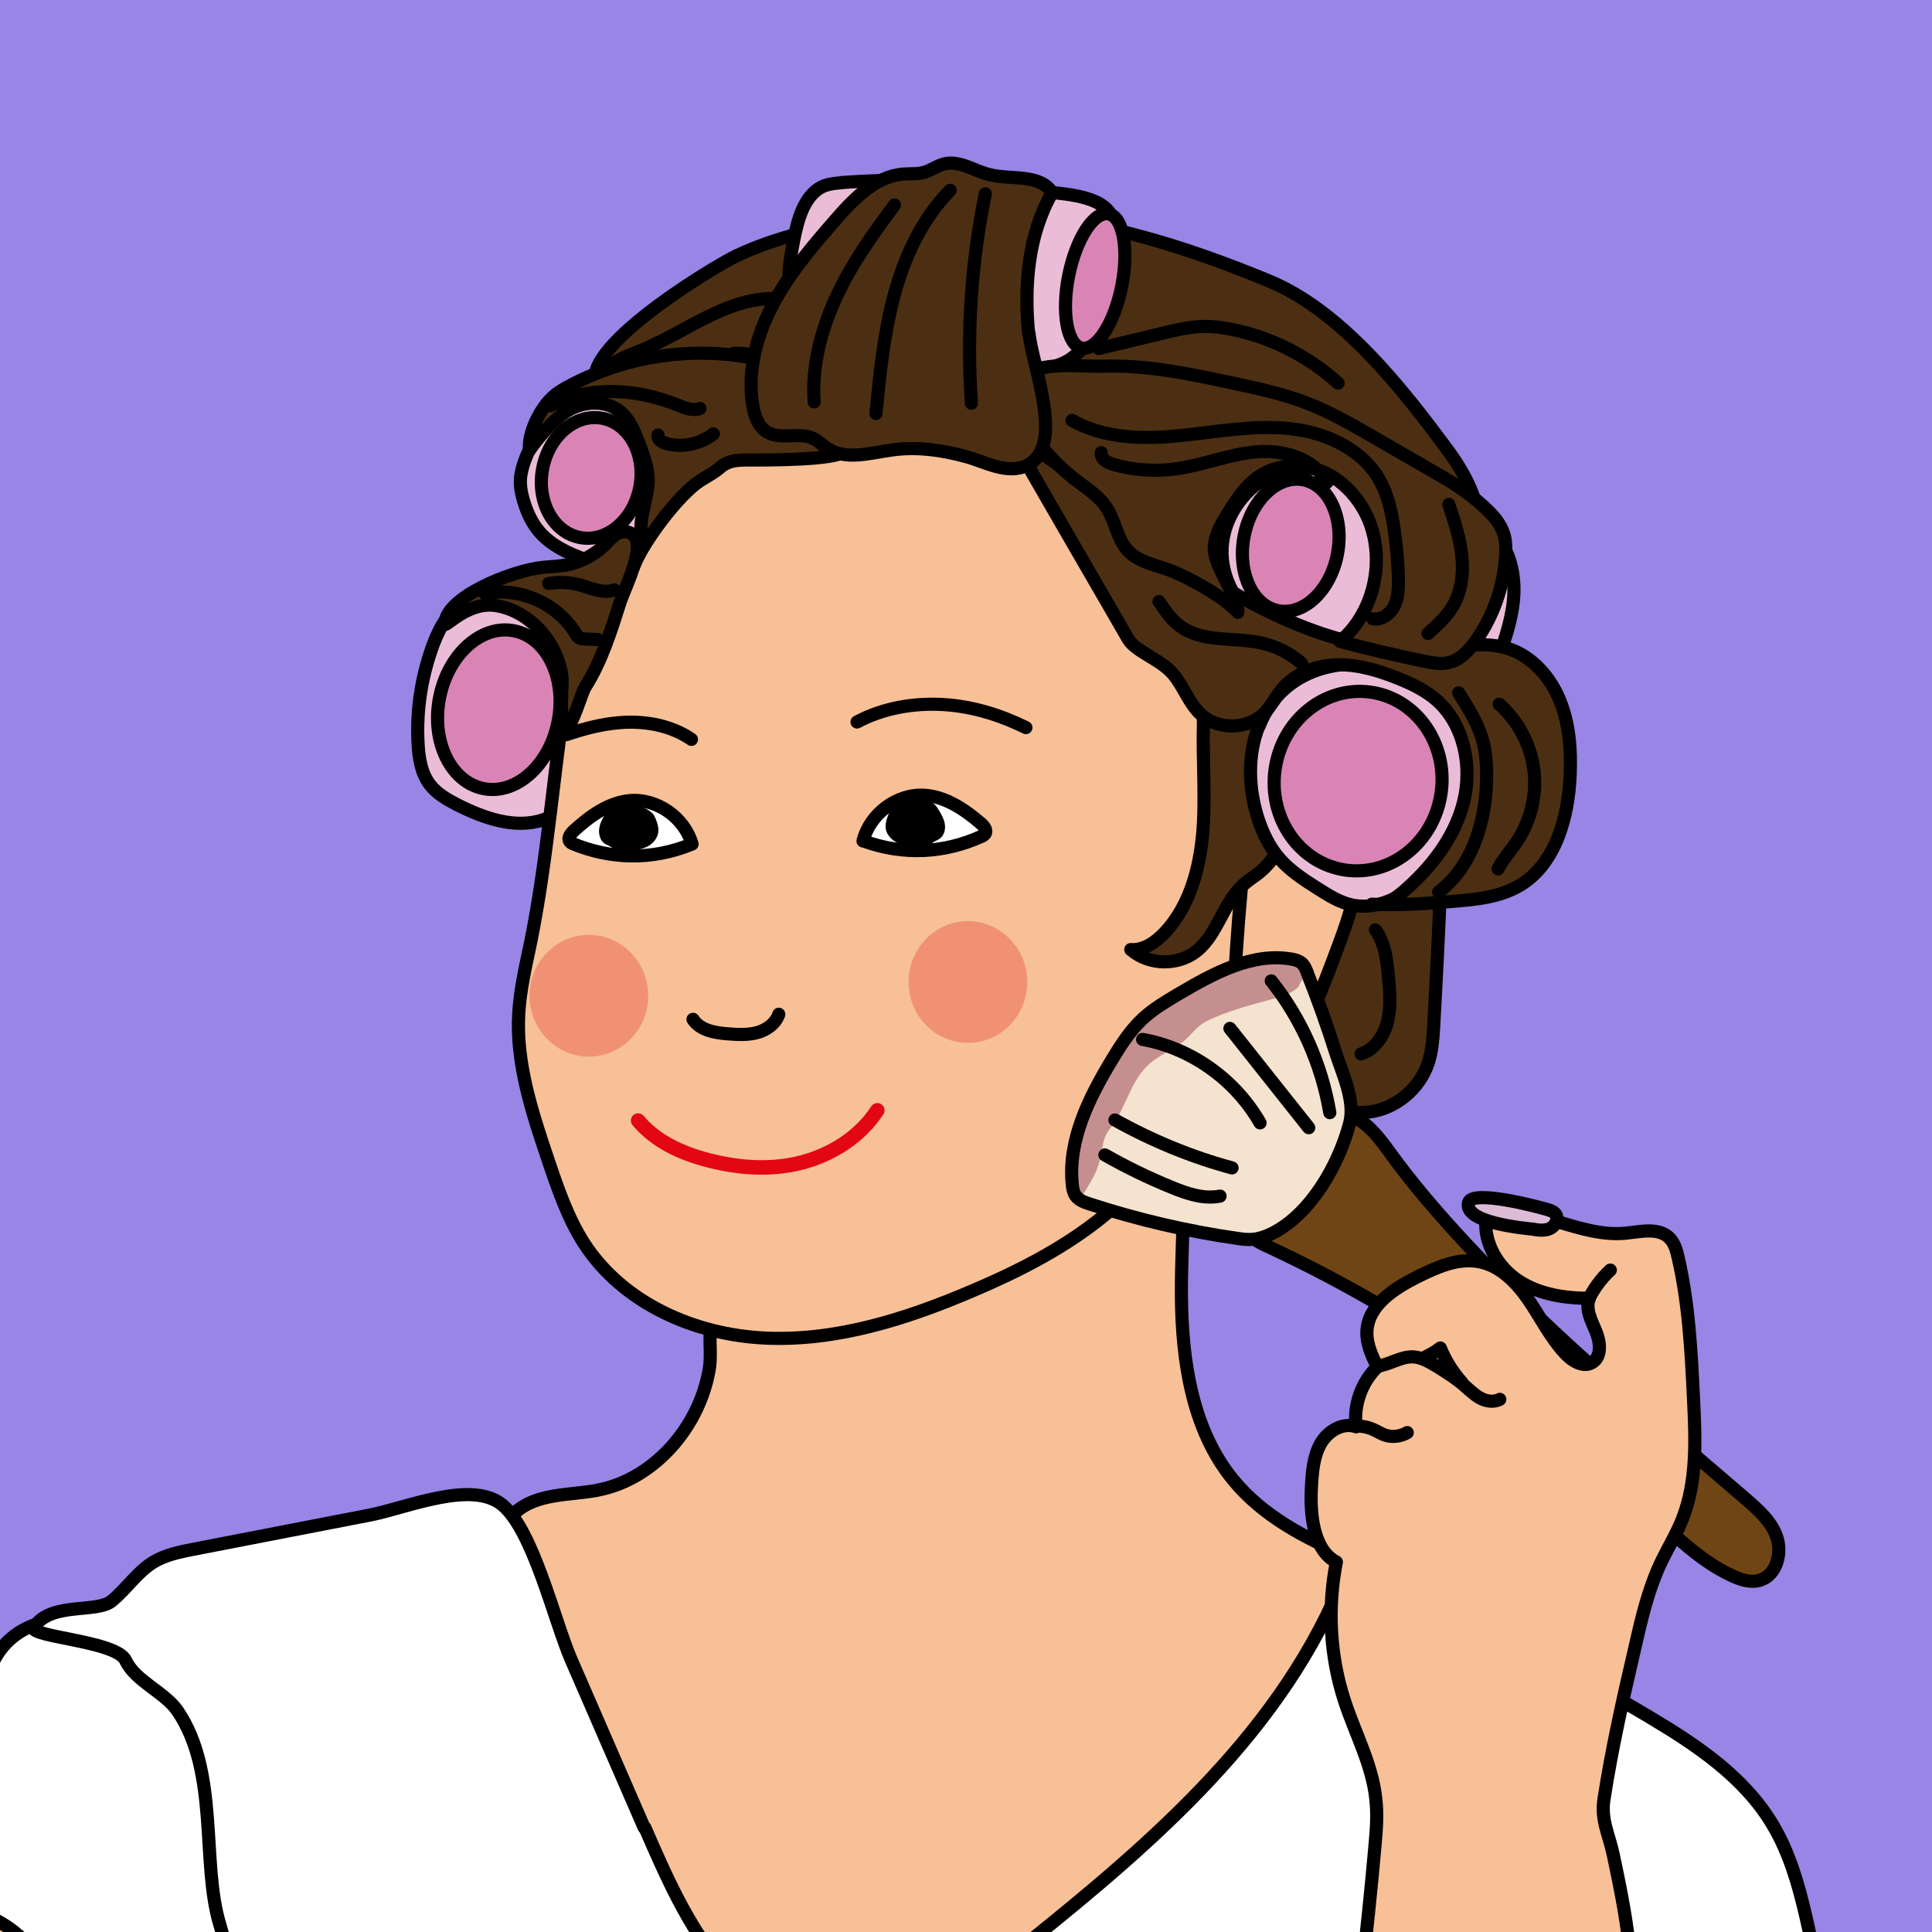
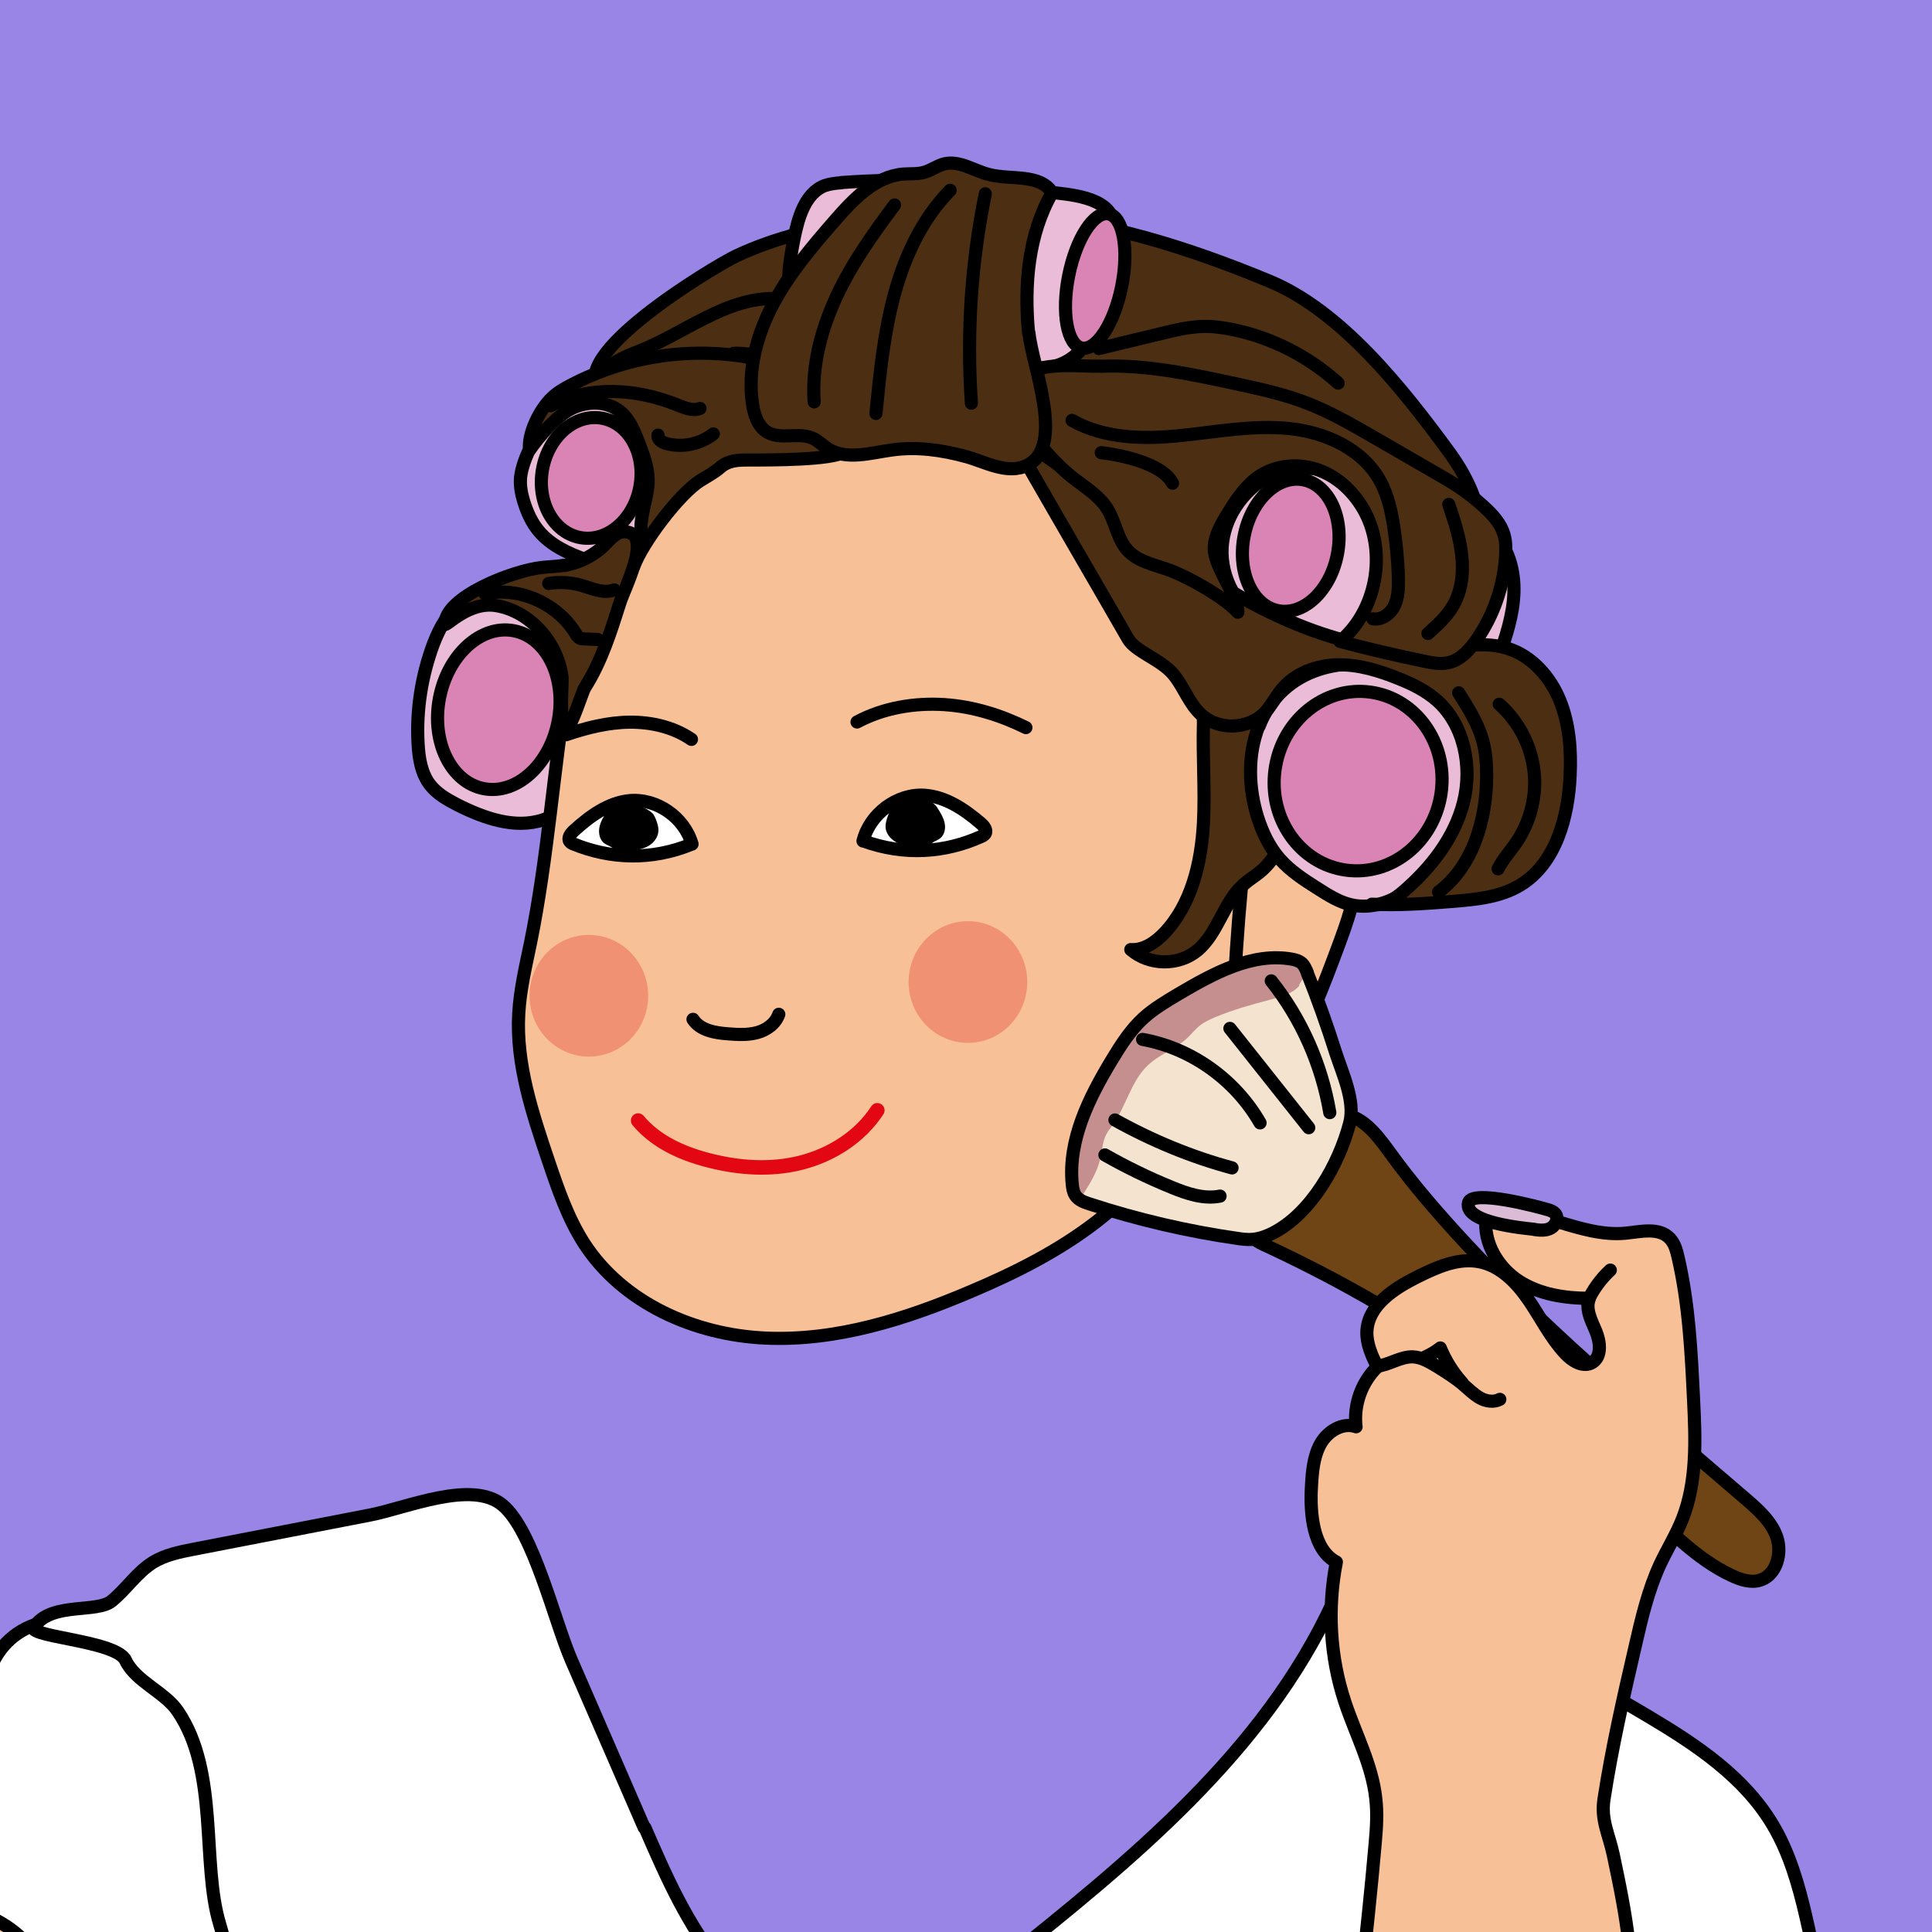
<svg xmlns="http://www.w3.org/2000/svg" id="Calque_2" data-name="Calque 2" viewBox="0 0 100 100">
  <defs>
    <style>
      .cls-1 {
        fill: #4c2f12;
      }

      .cls-1, .cls-2, .cls-3, .cls-4, .cls-5, .cls-6, .cls-7, .cls-8, .cls-9, .cls-10 {
        stroke-linecap: round;
        stroke-linejoin: round;
      }

      .cls-1, .cls-3, .cls-4, .cls-5, .cls-6, .cls-7, .cls-8, .cls-9, .cls-10 {
        stroke: #000;
        stroke-width: .68px;
      }

      .cls-11 {
        fill: #000;
      }

      .cls-11, .cls-12, .cls-13, .cls-14, .cls-15 {
        stroke-width: 0px;
      }

      .cls-2 {
        stroke: #e30613;
        stroke-width: .75px;
      }

      .cls-2, .cls-13, .cls-10 {
        fill: none;
      }

      .cls-12 {
        fill: #c68f8f;
      }

      .cls-16 {
        clip-path: url(#clippath-1);
      }

      .cls-3, .cls-17 {
        fill: #f4e3ce;
      }

      .cls-14 {
        fill: #9885e5;
      }

      .cls-4 {
        fill: #dcbbd7;
      }

      .cls-5 {
        fill: #f7c097;
      }

      .cls-6 {
        fill: #fff;
      }

      .cls-7 {
        fill: #704516;
      }

      .cls-8 {
        fill: #ebbcd8;
      }

      .cls-18 {
        clip-path: url(#clippath);
      }

      .cls-9 {
        fill: #d984b5;
      }

      .cls-15 {
        fill: #e42320;
        opacity: .3;
      }
    </style>
    <clipPath id="clippath">
      <rect class="cls-13" y="0" width="100" height="100" />
    </clipPath>
    <clipPath id="clippath-1">
      <path class="cls-3" d="M67.67,50.35c-.08-.19-.16-.39-.32-.52-.13-.1-.3-.15-.46-.18-2.07-.38-4.09.74-5.91,1.81-.62.37-1.25.74-1.79,1.23-.67.61-1.17,1.39-1.64,2.17-1.18,1.95-2.28,4.15-2.05,6.44.02.2.05.4.16.57.16.25.47.36.75.45,2.49.81,5.05,1.41,7.64,1.78.26.04.52.07.77.05.37-.03.73-.16,1.07-.33,1.98-1.02,3.41-3.55,3.97-5.69.3-1.15-.38-2.57-.73-3.66-.44-1.39-.93-2.77-1.47-4.12Z" />
    </clipPath>
  </defs>
  <g id="persos">
    <g>
      <rect class="cls-14" x="0" width="100" height="100" />
      <g class="cls-18">
        <g>
          <path class="cls-5" d="M-12.94,101.64c2.09-.78,2.58-3.76,4.51-4.9.94-.56,2.08-.59,3.17-.61,1.34-.02,2.68-.05,4.01-.07.69-.01,1.42-.02,2.03.31.51.27.88.74,1.22,1.21,2.84,3.89,4.4,8.74,4.39,13.6,0,.68-.04,1.39-.32,2.01-.26.57.21,2.29-.23,2.74-1.03,1.05-1.97.47-3.62,1.8-6.24,4.98-15.01,6.05-22.88,6.82-.59.06-1.2.12-1.78-.05-1.27-.37-2.03-1.72-2.58-2.9-.71-1.5-1.3-3.05-1.79-4.63-1.77-5.64-3.78-11.41-3.76-17.37.02-5.07,1.51-10.02,1.88-15.08.31-4.24-.16-8.54.5-12.74.15-.97.37-1.95.2-2.92-.22-1.28-1.09-2.35-1.49-3.59-.78-2.4.27-4.98,1.3-7.29l3.39-7.57c.92-2.06,2.41-3.52,3.95-5.15,1.23-1.3,1.99-4.19,4.2-4.46.85-.1,1.7.32,2.02,1.13.41,1.06-.33,2.05-.98,2.9-1.76,2.3-3.72,4.77-4.07,7.67-.25,2.07-.8,3.44-1.21,4.88-.12.41.38.73.73.5.48-.31.89-.77,1.28-1.2,2.89-3.14,6.35-5.74,10.14-7.62.8-.4,1.78-.77,2.53-.14.44.37.63.98.55,1.57-.15,1.14-.98,1.91-1.77,2.63-1.88,1.7-3.75,3.41-5.63,5.11-1.3,1.18-2.65,2.43-3.39,4.01-.09.19.12.4.3.3.9-.48,1.69-1.18,2.29-2.01.38-.52.7-1.12,1.22-1.5.76-.56,1.76-.82,2.49-1.41,1.13-.92,1.57-2.89,3.3-2.15.47.2.77.65.89,1.16.11.47.16.71.02,1.25-.11.42-.22,1.33-.56,1.6-2.18,1.76-3.93,3.76-5.16,6.3-.06.13-.13.29-.08.43.09.28.48.26.76.18,3.05-.94,5.73-3.11,7.32-5.95.19-.34.5-.61.88-.68.75-.15,1.01.34,1.16.81.28.89.32,1.84.1,2.75-.58,2.38-2.27,4.04-4.08,5.43-1.24.95-2.57,1.8-3.61,2.97-1.27,1.42-2.06,3.23-3.13,4.76l-1.04,1.8c-.34.77-1.37,1.25-1.61,2.09-.16.54-.33,1.49-.34,2.05-.15,6.49.15,13.17,2.37,19.25Z" />
          <g>
            <path class="cls-8" d="M24.11,31.13c-.85.41-1.34,1.32-1.68,2.21-.61,1.64-.89,3.41-.79,5.16.04.74.16,1.52.61,2.11.36.47.89.77,1.41,1.04,1.39.7,2.99,1.27,4.46.78,1.07-.35,1.96-1.23,3.08-1.36.37-.04.77,0,1.09-.2.34-.21.48-.63.58-1.02.6-2.2.71-4.85-.85-6.49-1.12-1.18-2.62-1.35-4.09-1.71-1.24-.3-2.56-1.13-3.83-.52Z" />
            <ellipse class="cls-9" cx="25.82" cy="36.73" rx="4.16" ry="3.13" transform="translate(-15.06 55.3) rotate(-79.32)" />
          </g>
          <g>
-             <path class="cls-1" d="M74.53,46.62c-.09,2.16-.2,4.31-.32,6.47-.04.64-.08,1.3-.28,1.91-.44,1.36-1.71,2.41-3.1,2.56-.62.07-1.24-.03-1.87,0-1.18.04-2.34.49-3.52.44s-2.51-.86-2.47-2.08c.06-2.16-.36-4.55.98-6.22,1.39-1.74,3.87-2.17,5.42-3.76.38-.39.7-.85,1.16-1.13.68-.42,1.56-.38,2.27-.02s1.34,1.13,1.73,1.84Z" />
-             <path class="cls-10" d="M71.19,48.13c.51.69.6,1.6.68,2.47.07.76.13,1.53-.05,2.27s-.66,1.45-1.37,1.68" />
-           </g>
+             </g>
          <path class="cls-1" d="M31.17,20.27c-2.17-1.7,5.81-6.49,6.93-7.02,4.08-1.94,9.99-2.39,14.48-2.12s8.95,1.69,13.12,3.42c3.7,1.53,6.87,5.53,9.27,8.8.86,1.17,1.55,2.52,1.66,3.97.03.33.02.68-.11.99-.23.51-.79.81-1.34.86s-1.1-.09-1.63-.23c-2.9-.77-5.8-1.55-8.71-2.32-2.41-.64-4.83-1.29-7.31-1.52-1.61-.16-3.22-.14-4.83-.12-2.38.02-4.75.05-7.13.07-1.83.02-3.75.02-5.38-.84-1.29-.68-2.28-1.84-3.49-2.66-.96-.64-2.18-1.25-2.35-2.41-.09-.6.18-1.25.66-1.6s1.17-.4,1.69-.12" />
          <path class="cls-7" d="M89.63,81.55c.47.22,1.01.4,1.5.23.82-.27,1.12-1.38.84-2.21s-.98-1.44-1.64-2.01c-1.49-1.28-2.99-2.56-4.48-3.84-1.25-1.08-2.51-2.15-3.74-3.26-2.16-1.94-4.25-3.96-6.23-6.09-1.4-1.51-2.75-3.06-3.96-4.74-.66-.91-1.46-1.96-2.56-1.95-1.03.01-1.8.95-2.37,1.84-.77,1.2-1.46,2.46-2.05,3.77-.09.2-.18.42-.12.63.07.24.33.37.55.48,7.17,3.3,13.79,7.83,19.51,13.34,1.43,1.38,2.94,2.97,4.75,3.81Z" />
-           <path class="cls-5" d="M30.95,77.13c-1.48.28-3.16.14-4.29,1.16-.76.69-1.08,1.76-1.19,2.8-.19,1.66.04,3.33.3,4.98.6,3.73,1.4,7.46,2.94,10.89s3.86,6.58,6.99,8.58c1.72,1.1,3.65,1.82,5.59,2.42,1.49.46,3,.84,4.55.91,3.51.14,6.89-1.37,9.95-3.15,5.82-3.38,11.04-7.82,15.36-13.04,1.2-1.45,2.35-3.01,2.88-4.83s.33-3.97-.94-5.36c-.88-.96-2.13-1.44-3.32-1.94-2.21-.93-4.41-2.08-5.94-3.95-2.13-2.59-2.66-6.18-2.68-9.57s.41-6.8-.15-10.14c-.03-.2-.08-.42-.23-.57-.14-.13-.33-.17-.52-.2-2.83-.4-5.4,1.66-7.31,3.82s-3.71,4.67-6.39,5.68c-2.87,1.09-6.41.16-9.04,1.93-1.17.79-.57,2.11-.81,3.38-.25,1.4-.89,2.72-1.8,3.79-1.03,1.21-2.42,2.12-3.97,2.41Z" />
          <g>
            <path class="cls-5" d="M29.37,35.39c-.72,4.46-1.01,8.99-1.91,13.41-.25,1.21-.54,2.42-.61,3.66-.15,2.6.7,5.15,1.53,7.61.5,1.48,1.01,2.97,1.84,4.27,2.02,3.13,5.76,4.76,9.42,4.92s7.25-.98,10.63-2.42c2.27-.96,4.5-2.08,6.46-3.59,6.06-4.68,8.82-12.49,11.12-19.89.77-2.48,1.53-5,1.71-7.6s-.26-5.32-1.72-7.46c-1.17-1.71-2.89-2.92-4.6-4.06-2.73-1.81-5.61-3.55-8.81-4.17-2.96-.58-6.01-.16-9.03-.16-3.94,0-9.47-.72-12.14,3.1-2.33,3.35-3.27,8.41-3.91,12.37Z" />
            <g>
              <path class="cls-6" d="M44.67,43.53c.35-1.4,1.75-2.45,3.16-2.37,1.11.07,2.09.73,2.94,1.46.16.14.33.35.22.53-.05.07-.13.12-.21.15-1.84.83-3.96,1.01-6.11.22Z" />
              <path class="cls-11" d="M48.49,41.77c.16.25.33.51.4.81s0,.64-.24.82c-.1.08-.23.12-.34.19-.09.06-.16.13-.25.18-.17.09-.37.08-.57.07-.35-.02-.71-.05-1.02-.2s-.6-.44-.63-.79c-.02-.2.04-.41.11-.6.03-.09.07-.19.13-.27.05-.07.13-.13.2-.19.72-.52,1.86-.56,2.21-.02Z" />
              <path class="cls-6" d="M35.82,43.69c-.4-1.39-1.83-2.38-3.24-2.25-1.1.11-2.06.81-2.89,1.57-.15.14-.32.37-.2.54.05.07.13.11.21.14,1.87.76,4,.87,6.11,0Z" />
              <path class="cls-11" d="M31.39,42.03c-.16.26-.32.52-.37.82s.03.64.27.81c.11.07.23.11.34.18.09.05.16.12.26.17.17.08.38.07.57.05.35-.04.7-.08,1.02-.23s.58-.46.6-.82c.01-.21-.06-.41-.13-.6-.04-.09-.08-.19-.14-.27-.06-.07-.13-.13-.21-.18-.73-.49-1.88-.49-2.21.06Z" />
              <path class="cls-10" d="M44.36,37.37c1.36-.73,2.98-1,4.51-.9s2.95.56,4.23,1.19" />
              <path class="cls-10" d="M35.79,38.27c-.93-.64-2.08-.9-3.2-.89-1.12.01-2.23.29-3.29.65" />
              <path class="cls-2" d="M45.41,57.47c-.9,1.38-2.38,2.31-3.95,2.71s-3.24.28-4.81-.13c-1.36-.35-2.71-.96-3.62-2.05" />
              <ellipse class="cls-15" cx="50.1" cy="50.83" rx="3.07" ry="3.15" />
              <ellipse class="cls-15" cx="30.48" cy="51.54" rx="3.07" ry="3.15" />
              <path class="cls-10" d="M35.87,52.76c.37.57,1.13.7,1.8.75.51.04,1.02.07,1.51-.06s.96-.46,1.13-.95" />
            </g>
          </g>
          <path class="cls-5" d="M65.97,41.79c.84-.46,1.92-.42,2.73.1,1.06.68,1.54,2.05,1.51,3.32s-.48,2.5-.92,3.7c-.38,1.02-.76,2.03-1.18,3.03-.36.87-.79,1.76-1.55,2.29s-1.95.53-2.47-.25c-.34-.5-.31-1.16-.28-1.77.12-2.04.24-4.08.43-6.12.14-1.56.19-3.47,1.73-4.32Z" />
          <path class="cls-6" d="M-.41,86.12c-.33.7-.94,1.22-1.52,1.72-1.99,1.71-3.9,3.53-5.71,5.45-.7.74-1.39,1.51-1.81,2.45-.28.62-.42,1.3-.7,1.92-.39.89-1.06,1.65-1.87,2.16,1.13.29,2.18-.61,3.22-1.15,2.17-1.13,4.81-.72,7.12.09.7.25,1.39.53,2.01.94,2.53,1.68,3.3,5.07,3.64,8.14.2,1.82.32,3.66.37,5.49.02.62.02,1.24-.14,1.83-.4,1.43-1.69,2.4-2.95,3.13-2.54,1.48-5.26,3.53-8.13,4.08.28,1.23,1.48.89,2.61,1.39,1.16.52,2.42,1.04,3.66.78,1.1-.23,1.99-1.04,2.74-1.9.65-.75,1.25-1.55,1.77-2.4.26-.42.52-.87.93-1.13.63-.41,1.44-.29,2.17-.39,1.53-.21,2.79-1.41,3.51-2.81s.96-2.99,1.19-4.56c.5-3.47.91-6.95,1.08-10.45.24-4.84-.07-9.99-2.73-14-.52-.79-1.14-1.53-1.92-2.03-1.44-.92-3.61-1.18-5.27-1.01-1.45.15-2.64.92-3.25,2.23Z" />
          <path class="cls-6" d="M33.38,94.6c1.1,2.53,2.22,5.1,4,7.19s4.33,3.66,7.03,3.55c2.82-.11,5.26-1.97,7.49-3.75,6.63-5.29,13.5-10.87,17.09-18.65.22-.48.47-1,.95-1.19.45-.18.95,0,1.39.18,4.85,1.94,9.55,4.26,14.04,6.94,2.45,1.46,4.92,3.11,6.39,5.59.86,1.44,1.33,3.09,1.71,4.73.86,3.71,1.31,7.52,1.32,11.34.01,3.14-.27,6.28-.26,9.42.01,3.48.38,6.95,1.09,10.35.36,1.72.81,3.47.55,5.2-.26,1.73-1.47,3.47-3.17,3.67,2.02-1.73,1.47-5.29-.44-7.15s-4.66-2.43-7.27-2.83c-.85-.13-1.76-.24-2.52.17-.84.46-1.26,1.43-1.6,2.34-1.19,3.18-2.15,6.44-2.89,9.76-.77,3.48-3.89,5.76-7.37,5.68-9.58-.21.7,33.1,3.09,51.92.35,2.75-1.54,5.28-4.23,5.67-6.99,1-16.09,1.93-21.74,1.3-2.81-.31-7.08-2.96-9.9-2.91-2.43.05-6.79-1.27-9.19-.88-9.2,1.5-6.74-1.35-16.04-1.94-3.93-.25-8.31-.04-12.22-.57-.59-.08-1.71-2.25,2.31-17.82.46-1.78.83-4.72.83-6.55.02-4.13,1.43-8.07,1.98-12.14,1.06-7.77,2.6-12.18,2.96-17.84.24-3.77-.14-8.26.34-12.01.53-4.1-1.48-6.96-.57-11.71,1.37-7.17,4.95-15.08,2.84-22.07-.96-3.19-.02-7.85-2.17-11.02-.67-.99-2.19-1.54-2.7-2.63s-5.66-1.22-4.65-1.84c.91-1.16,3.17-.61,3.93-1.23s1.32-1.5,2.15-2.01c.63-.38,1.36-.53,2.08-.67,3.04-.59,6.09-1.18,9.13-1.77,1.88-.36,5.29-1.85,6.88-.51s2.67,5.98,3.55,8.01c1.26,2.89,2.51,5.78,3.77,8.67Z" />
          <path class="cls-5" d="M93.09,125.72c-.4,3.35-.19,6.76.32,10.1.19,1.27.43,2.55.27,3.82-.41,3.2-3.16,5.49-5.81,7.24-.71.47-1.44.93-2,1.58-.73.85-1.11,1.94-1.7,2.9-.97,1.59-2.54,2.8-4.32,3.24s-3.75.09-5.24-1c-1.83-1.34-2.77-3.56-3.96-5.51-.48-.8-1.02-1.57-1.36-2.43-.32-.8-.46-1.67-.6-2.52-.54-3.28-1.04-6.59-1.06-9.92,0-1.37.07-2.74.3-4.09.22-1.28.58-2.53.81-3.81.28-1.54.37-3.12.46-4.68.21-3.57.41-7.13.62-10.7.28-4.89.94-9.65,1.36-14.54.07-.77.12-1.54.03-2.31-.19-1.76-1.06-3.35-1.61-5.03-.76-2.31-.9-4.82-.43-7.21-1.21-.63-1.37-2.5-1.29-3.89.04-.76.1-1.55.46-2.21s1.15-1.15,1.85-.9c-.14-1.13.29-2.32,1.1-3.1-.28-.57-.56-1.18-.54-1.82.05-1.37,1.41-2.24,2.61-2.84,1.01-.5,2.11-1,3.22-.78,1.07.21,1.91,1.06,2.54,1.98s1.12,1.93,1.87,2.74c.37.41.96.78,1.43.49.5-.31.41-1.07.18-1.62s-.56-1.15-.33-1.7c-1.27,0-2.58-.2-3.65-.89s-1.85-1.97-1.7-3.26c-.28-.13-.13-.32.17-.36,2.38-.31,4.66,1.37,7.05,1.14.79-.08,1.73-.32,2.29.27.25.26.35.63.43.99.56,2.42.68,4.91.8,7.39.1,2.06.18,4.2-.57,6.12-.32.82-.79,1.57-1.16,2.36-.62,1.34-.96,2.79-1.29,4.24-.61,2.63-1.21,5.27-1.62,7.94-.16,1.08.25,1.78.48,2.85.32,1.52.64,3.05.81,4.6.22,2.11.16,4.24.32,6.36.16,2.1.54,4.18.93,6.25.24,1.29.48,2.57.71,3.86.46,2.5,1.12,5.29,3.25,6.59.68.41,1.45.63,2.15,1.01s1.5.25,1.41,1.06Z" />
          <g>
            <g>
              <path class="cls-17" d="M67.67,50.35c-.08-.19-.16-.39-.32-.52-.13-.1-.3-.15-.46-.18-2.07-.38-4.09.74-5.91,1.81-.62.37-1.25.74-1.79,1.23-.67.61-1.17,1.39-1.64,2.17-1.18,1.95-2.28,4.15-2.05,6.44.02.2.05.4.16.57.16.25.47.36.75.45,2.49.81,5.05,1.41,7.64,1.78.26.04.52.07.77.05.37-.03.73-.16,1.07-.33,1.98-1.02,3.41-3.55,3.97-5.69.3-1.15-.38-2.57-.73-3.66-.44-1.39-.93-2.77-1.47-4.12Z" />
              <g class="cls-16">
                <path class="cls-12" d="M67.24,51.04c-.38.41-.95.56-1.48.7-.99.26-1.97.53-2.91.93-.28.12-.55.25-.78.44-.22.18-.4.41-.61.61-.61.58-1.46.85-2.07,1.44-.86.83-1.11,2.12-1.81,3.09-.11.15-.24.3-.32.47-.2.38-.21.83-.31,1.25-.15.67-.52,1.27-.89,1.85-.06.1-.13.2-.23.25-.08.04-.16.05-.25.04-.4-.03-.76-.32-.96-.68s-.27-.78-.29-1.19c-.06-1.11.16-2.2.38-3.29.11-.55.22-1.09.34-1.64.13-.66.28-1.33.62-1.91.39-.66,1.01-1.13,1.62-1.58,1.19-.87,2.39-1.71,3.62-2.53.42-.28.85-.55,1.31-.74,1.09-.45,2.31-.39,3.48-.33.16,0,.32.02.47.06.26.08.48.27.69.45.31.27.86.56.9.98.02.21-.09.51-.16.7-.05.14-.36.5-.36.6Z" />
              </g>
              <path class="cls-10" d="M67.67,50.35c-.08-.19-.16-.39-.32-.52-.13-.1-.3-.15-.46-.18-2.07-.38-4.09.74-5.91,1.81-.62.37-1.25.74-1.79,1.23-.67.61-1.17,1.39-1.64,2.17-1.18,1.95-2.28,4.15-2.05,6.44.02.2.05.4.16.57.16.25.47.36.75.45,2.49.81,5.05,1.41,7.64,1.78.26.04.52.07.77.05.37-.03.73-.16,1.07-.33,1.98-1.02,3.41-3.55,3.97-5.69.3-1.15-.38-2.57-.73-3.66-.44-1.39-.93-2.77-1.47-4.12Z" />
            </g>
            <path class="cls-10" d="M68.83,57.59c-.42-2.49-1.47-4.86-3.03-6.82" />
            <path class="cls-10" d="M67.74,58.37c-1.36-1.71-2.72-3.43-4.08-5.14" />
            <path class="cls-10" d="M65.22,58.12c-1.29-2.25-3.57-3.87-6.08-4.32" />
            <path class="cls-10" d="M63.77,60.45c-2.11-.57-4.14-1.41-6.06-2.48" />
            <path class="cls-10" d="M63.15,61.91c-.85.17-1.72-.13-2.52-.46-1.18-.48-2.33-1.04-3.44-1.67" />
          </g>
-           <path class="cls-10" d="M70.19,73.81c.32,0,.64.06.93.2.18.08.35.19.54.26.38.14.83.09,1.18-.12" />
          <path class="cls-10" d="M71.24,70.72c.65-.06,1.24-.51,1.89-.49.46.02.87.27,1.27.51.46.29.93.58,1.34.93.28.24.54.5.85.68s.72.25,1.04.08" />
          <path class="cls-10" d="M83.35,65.74c-.5.46-.91,1.03-1.19,1.65" />
          <path class="cls-10" d="M73.77,70.24c.28-.13.54-.28.78-.47.27.66.65,1.27,1.13,1.8" />
          <path class="cls-4" d="M79.42,63.64c.29.04.6.07.86-.08s.41-.53.21-.75c-.09-.1-.22-.15-.35-.19-.53-.16-3.95-1.07-4.13-.37-.26,1.05,2.89,1.32,3.41,1.38Z" />
          <g>
            <path class="cls-1" d="M31.17,19.62c.22-.81,1.14-1.14,1.9-1.44,2.35-.93,4.47-2.75,6.98-2.73.62,0,.68,1.04.73,1.68s-.23,1.29-.72,1.67c-1,.79-2.43.36-3.68.52-.75.1-1.46.42-2.22.46-1.11.06-1.93-.5-2.99-.16Z" />
            <path class="cls-1" d="M62.29,42.6c-.11,2.06-.62,4.22-2.03,5.7-.46.48-1.07.9-1.73.85.95.83,2.48.85,3.45.04,1.07-.89,1.35-2.5,2.4-3.42.26-.23.56-.41.83-.63,1.03-.85,1.48-2.22,1.87-3.51.41-1.35.79-2.85.2-4.13-.21-.44-.52-.83-.88-1.16-.58-.52-1.29-.92-2.06-.98-.58-.05-1.41.1-1.81.59-.33.4-.23,1.01-.24,1.5-.05,1.72.09,3.44,0,5.16Z" />
            <path class="cls-8" d="M43.55,9.46c-.28.02-.57.05-.84.14-1.04.38-1.4,1.68-1.62,2.79-.22,1.14-.44,2.34-.05,3.43.09.25.21.5.42.66.21.16.48.22.73.28,3.27.68,6.54,1.37,9.81,2.05,1.01.21,2.1.42,3.04-.02,1.37-.63,1.88-2.32,2.24-3.82.25-1.05.87-2.91.18-3.93s-2.72-1-3.77-1.17c-3.35-.53-6.77-.67-10.15-.42Z" />
            <path class="cls-8" d="M65.9,24.53c-1.37.64-2.43,2.01-2.62,3.54s.55,3.18,1.86,3.94c.51.29,1.07.46,1.62.64.99.33,1.96.73,2.96,1.03,2.53.77,5.25.9,7.84.39.38-1.1.76-2.22.8-3.38s-.29-2.4-1.15-3.17c-.5-.45-1.14-.71-1.76-.96-3.23-1.29-6.08-2.98-9.56-2.04Z" />
            <path class="cls-8" d="M26.97,24.53c-.09.48,0,.97.14,1.43.17.55.41,1.09.78,1.53.62.74,1.52,1.15,2.41,1.47.52.18,1.11.34,1.6.08.24-.13.42-.35.6-.56,2.06-2.47,2.24-5.14-.38-7.37-2.14-1.82-4.76,1.28-5.15,3.42Z" />
            <path class="cls-8" d="M65.15,37.59c-.58,1.49-.53,3.18-.06,4.7.25.79.61,1.56,1.16,2.18.54.61,1.23,1.06,1.91,1.49.57.36,1.15.74,1.81.88,1.5.32,2.98-.62,4.07-1.73.91-.93,1.69-2.03,2.04-3.3.72-2.64-.9-6.23-3.56-7.08-2.85-.91-6.16-.2-7.35,2.86Z" />
            <ellipse class="cls-9" cx="56.69" cy="14.54" rx="3.54" ry="1.4" transform="translate(31.33 67.29) rotate(-78.71)" />
            <ellipse class="cls-9" cx="66.8" cy="28.22" rx="3.45" ry="2.46" transform="translate(26.54 88.53) rotate(-79.17)" />
            <ellipse class="cls-9" cx="70.3" cy="40.44" rx="4.65" ry="4.34" transform="translate(20.7 104.6) rotate(-82.21)" />
            <ellipse class="cls-9" cx="30.6" cy="24.74" rx="3.14" ry="2.56" transform="translate(.78 50.41) rotate(-79.68)" />
            <path class="cls-1" d="M74.35,33.59c1.25-.13,2.54-.41,3.74-.01,1.22.4,2.16,1.47,2.65,2.68s.59,2.55.53,3.86c-.09,2.17-.74,4.56-2.56,5.68-1.06.65-2.34.76-3.57.86-1.38.11-2.75.21-4.13.14.57.14,1.14-.24,1.59-.62,1.44-1.23,2.68-2.8,3.15-4.65s.04-4.02-1.38-5.28c-.57-.5-1.26-.84-1.96-1.12-1.01-.41-2.08-.74-3.17-.72s-2.21.43-2.91,1.29c-.29.36-.51.79-.82,1.14-.85.93-2.46.99-3.37.12-.61-.57-.88-1.43-1.42-2.07-.64-.76-1.95-1.16-2.33-1.82-.59-1.04-5.4-9.3-5.77-10.02-.85-1.69,8.41,5.82,9.54,6.58,3.45,2.32,8,4.39,12.17,3.96Z" />
            <path class="cls-1" d="M39.5,18.65c-3.33-.78-6.92-.31-9.96,1.29-.35.18-.69.38-.97.65-.62.58-1.26,1.85-1.16,2.7.51-.73,1.43-1.8,2.23-2.17s1.81-.37,2.49.21c.48.41.72,1.03.95,1.63.23.61.46,1.23.47,1.88,0,.99-.51,1.95-.34,2.92.21.04-.62,1.53-.41,1.57.45-1.24,2.34-3.75,3.44-4.45.35-.22.72-.41,1.03-.68.41-.36.88-.39,1.43-.39,1.3,0,4.41,0,5.01-.43s-2.37-2.84-2.63-3.54c-.11-.31-.35-.55-.6-.75-.71-.56-1.62-.85-2.51-.8" />
            <path class="cls-1" d="M56.98,18.96c2.33-.1,4.64.4,6.93.89,1.3.28,2.6.56,3.83,1.05,1.14.45,2.22,1.07,3.28,1.68l3.79,2.19c.79.46,1.53,1,2.19,1.64.36.35.69.75.84,1.24.11.36.11.74.09,1.11-.09,1.56-.62,3.09-1.51,4.37-.36.51-.81,1.01-1.41,1.16-.43.11-.89.02-1.32-.07-1.45-.3-2.9-.64-4.33-1.02,1.86-1.56,2.43-4.51,1.3-6.68-.52-.98-1.35-1.8-2.38-2.18s-2.22-.29-3.13.33c-.71.49-1.2,1.25-1.65,1.99-.33.54-.66,1.13-.65,1.76.02.97,1.26,2.49,1.22,3.27-.69-.78-2.6-1.84-3.57-2.19-.74-.27-1.58-.42-2.12-1-.55-.59-.64-1.48-1.07-2.17-.42-.67-1.12-1.09-1.74-1.57-1.11-.87-2.99-2.87-2.93-4.44.07-1.84,3.15-1.31,4.34-1.37Z" />
            <path class="cls-1" d="M29.2,29.26c-.38.06-.76.07-1.14.11-1.56.17-5.03,1.54-5.03,2.94.04.15,1.23-1.21,2.67-.96,1.74.29,3.16,1.9,3.39,3.69.04.34-.18,2.53.21,2.63.27.07.82-1.85.98-2.09.85-1.34,1.33-2.88,1.81-4.39.25-.79,1.67-3.49.33-3.66-.59-.08-.97.59-1.37.9-.54.43-1.16.72-1.84.84Z" />
            <g>
              <path class="cls-1" d="M53.24,17.24c-.24-2.49-.02-5.11,1.22-7.27-.64-.99-2.11-.65-3.24-.93-.79-.19-1.55-.75-2.34-.56-.37.09-.68.34-1.05.44-.35.1-.72.06-1.08.09-1.46.12-2.59,1.31-3.56,2.43-1.17,1.34-2.33,2.71-3.17,4.29s-1.34,3.41-1.07,5.18c.08.56.28,1.16.75,1.45.7.43,1.66-.02,2.4.34.27.13.49.36.74.52.96.62,2.21.22,3.33.07,1.28-.18,2.57,0,3.82.34,1,.27,2.17.97,3.2.44,1.96-1.01.23-5.14.07-6.83Z" />
              <path class="cls-10" d="M46.3,10.61c-1.12,1.5-2.21,3.03-3,4.73s-1.29,3.58-1.16,5.46" />
              <path class="cls-10" d="M49.18,9.85c-1.44,1.46-2.35,3.4-2.89,5.4s-.75,4.08-.95,6.15" />
              <path class="cls-10" d="M51,10.03c-.73,3.56-.97,7.22-.72,10.84" />
            </g>
            <path class="cls-10" d="M55.49,21.76c1.66.94,3.67.98,5.56.79s3.78-.56,5.67-.37,3.85,1.07,4.75,2.78c.36.69.54,1.47.66,2.24.14.9.23,1.82.25,2.73.01.48,0,.98-.2,1.41s-.66.77-1.12.69" />
            <path class="cls-10" d="M74.99,26.11c.29.86.57,1.73.67,2.63s0,1.85-.46,2.63c-.33.56-.81.99-1.29,1.42" />
            <path class="cls-10" d="M75.5,35.86c.52.82,1.05,1.66,1.28,2.61.13.54.17,1.1.17,1.65,0,2.27-.7,4.71-2.49,6.05" />
            <path class="cls-10" d="M77.6,36.45c.97.85,1.62,2.08,1.79,3.37s-.15,2.65-.87,3.73c-.32.48-.72.91-.98,1.42" />
            <path class="cls-10" d="M28.5,21c2-1.06,4.46-.89,6.56-.04.38.15.8.33,1.17.18" />
            <path class="cls-10" d="M25.1,30.73c1.77-.37,3.73.49,4.69,2.05.06.1.12.2.22.25.07.03.14.04.21.04.24.01.48.02.72.03" />
            <path class="cls-10" d="M28.4,30.2c.55-.09,1.12-.06,1.66.09.57.16,1.18.46,1.73.24" />
            <path class="cls-10" d="M34.06,22.52c-.04.23.22.38.44.44.83.22,1.74.03,2.42-.5" />
            <path class="cls-10" d="M56.88,18.04l3.32-.8c.66-.16,1.33-.32,2.01-.34.54-.02,1.07.05,1.6.16,2.01.41,3.91,1.38,5.45,2.77" />
-             <path class="cls-10" d="M57,23.43c-.04.32.32.52.63.61,1.05.3,2.15.37,3.22.23,1.4-.19,2.74-.75,4.14-.88s3.02.31,3.69,1.58" />
-             <path class="cls-10" d="M59.99,31.14c.31.45.62.91,1.05,1.24,1.2.92,2.88.57,4.33.92.73.17,1.42.53,2,1.03" />
+             <path class="cls-10" d="M57,23.43s3.02.31,3.69,1.58" />
          </g>
        </g>
      </g>
    </g>
  </g>
</svg>